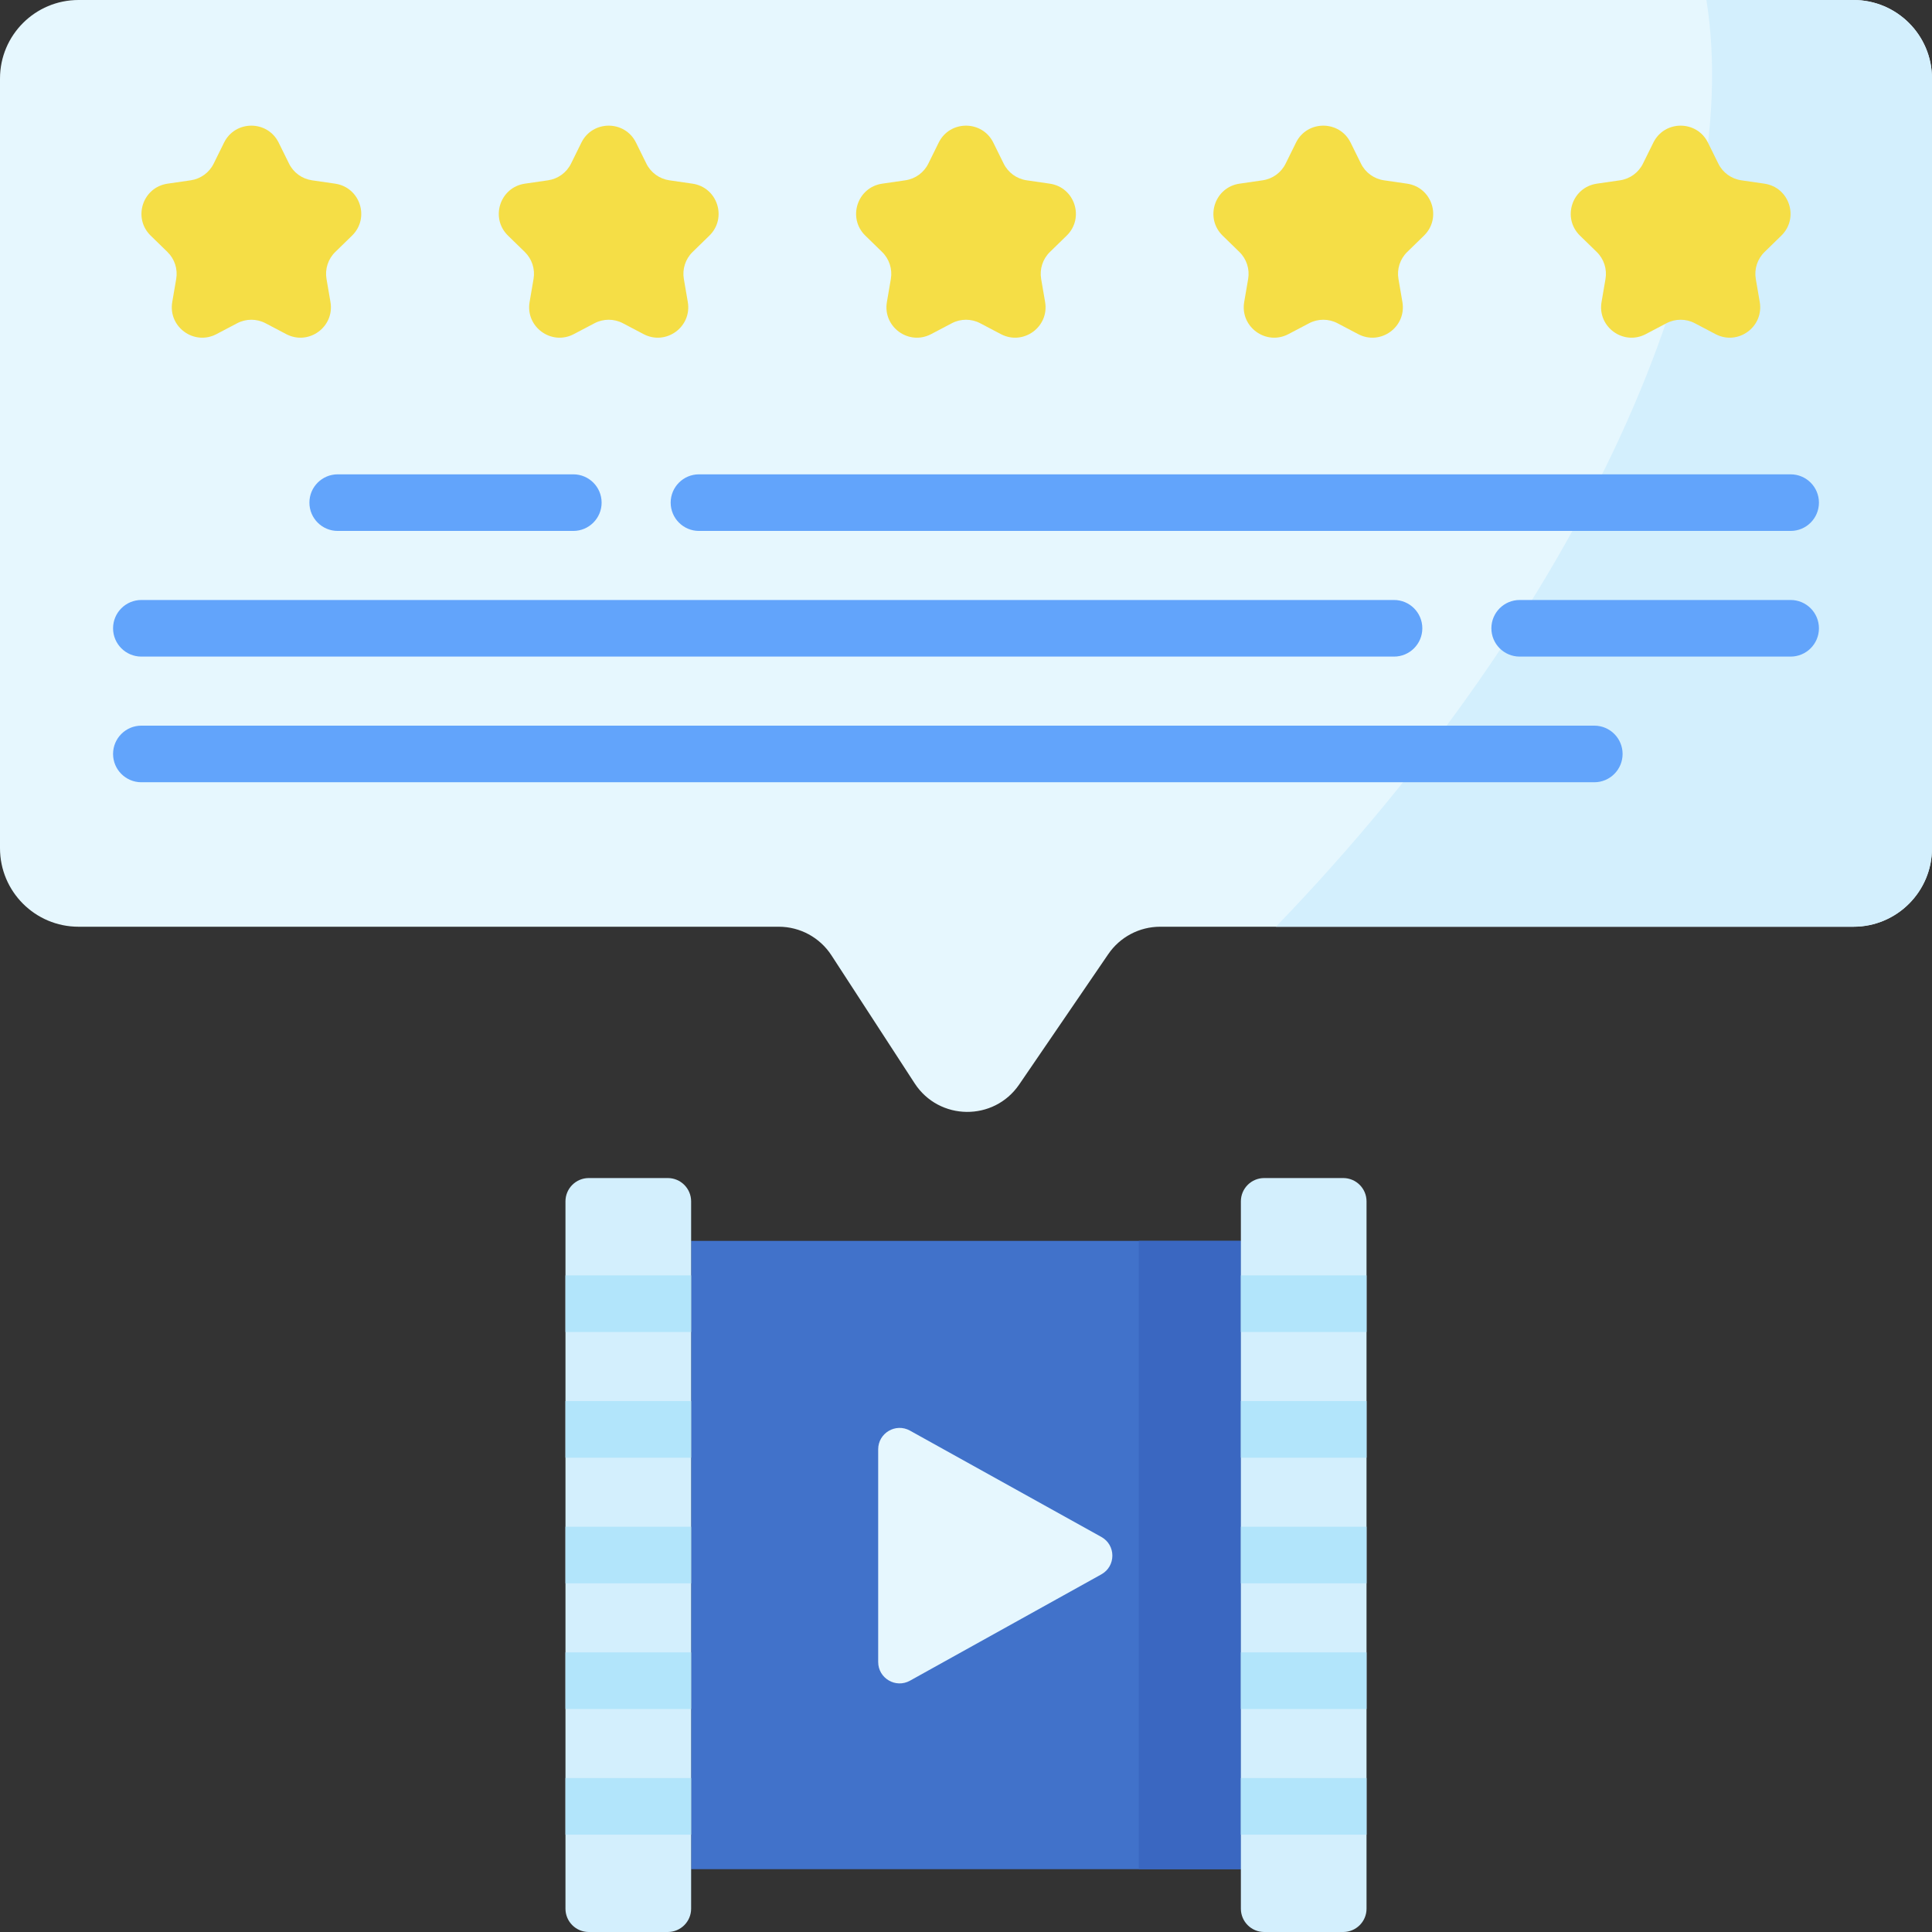
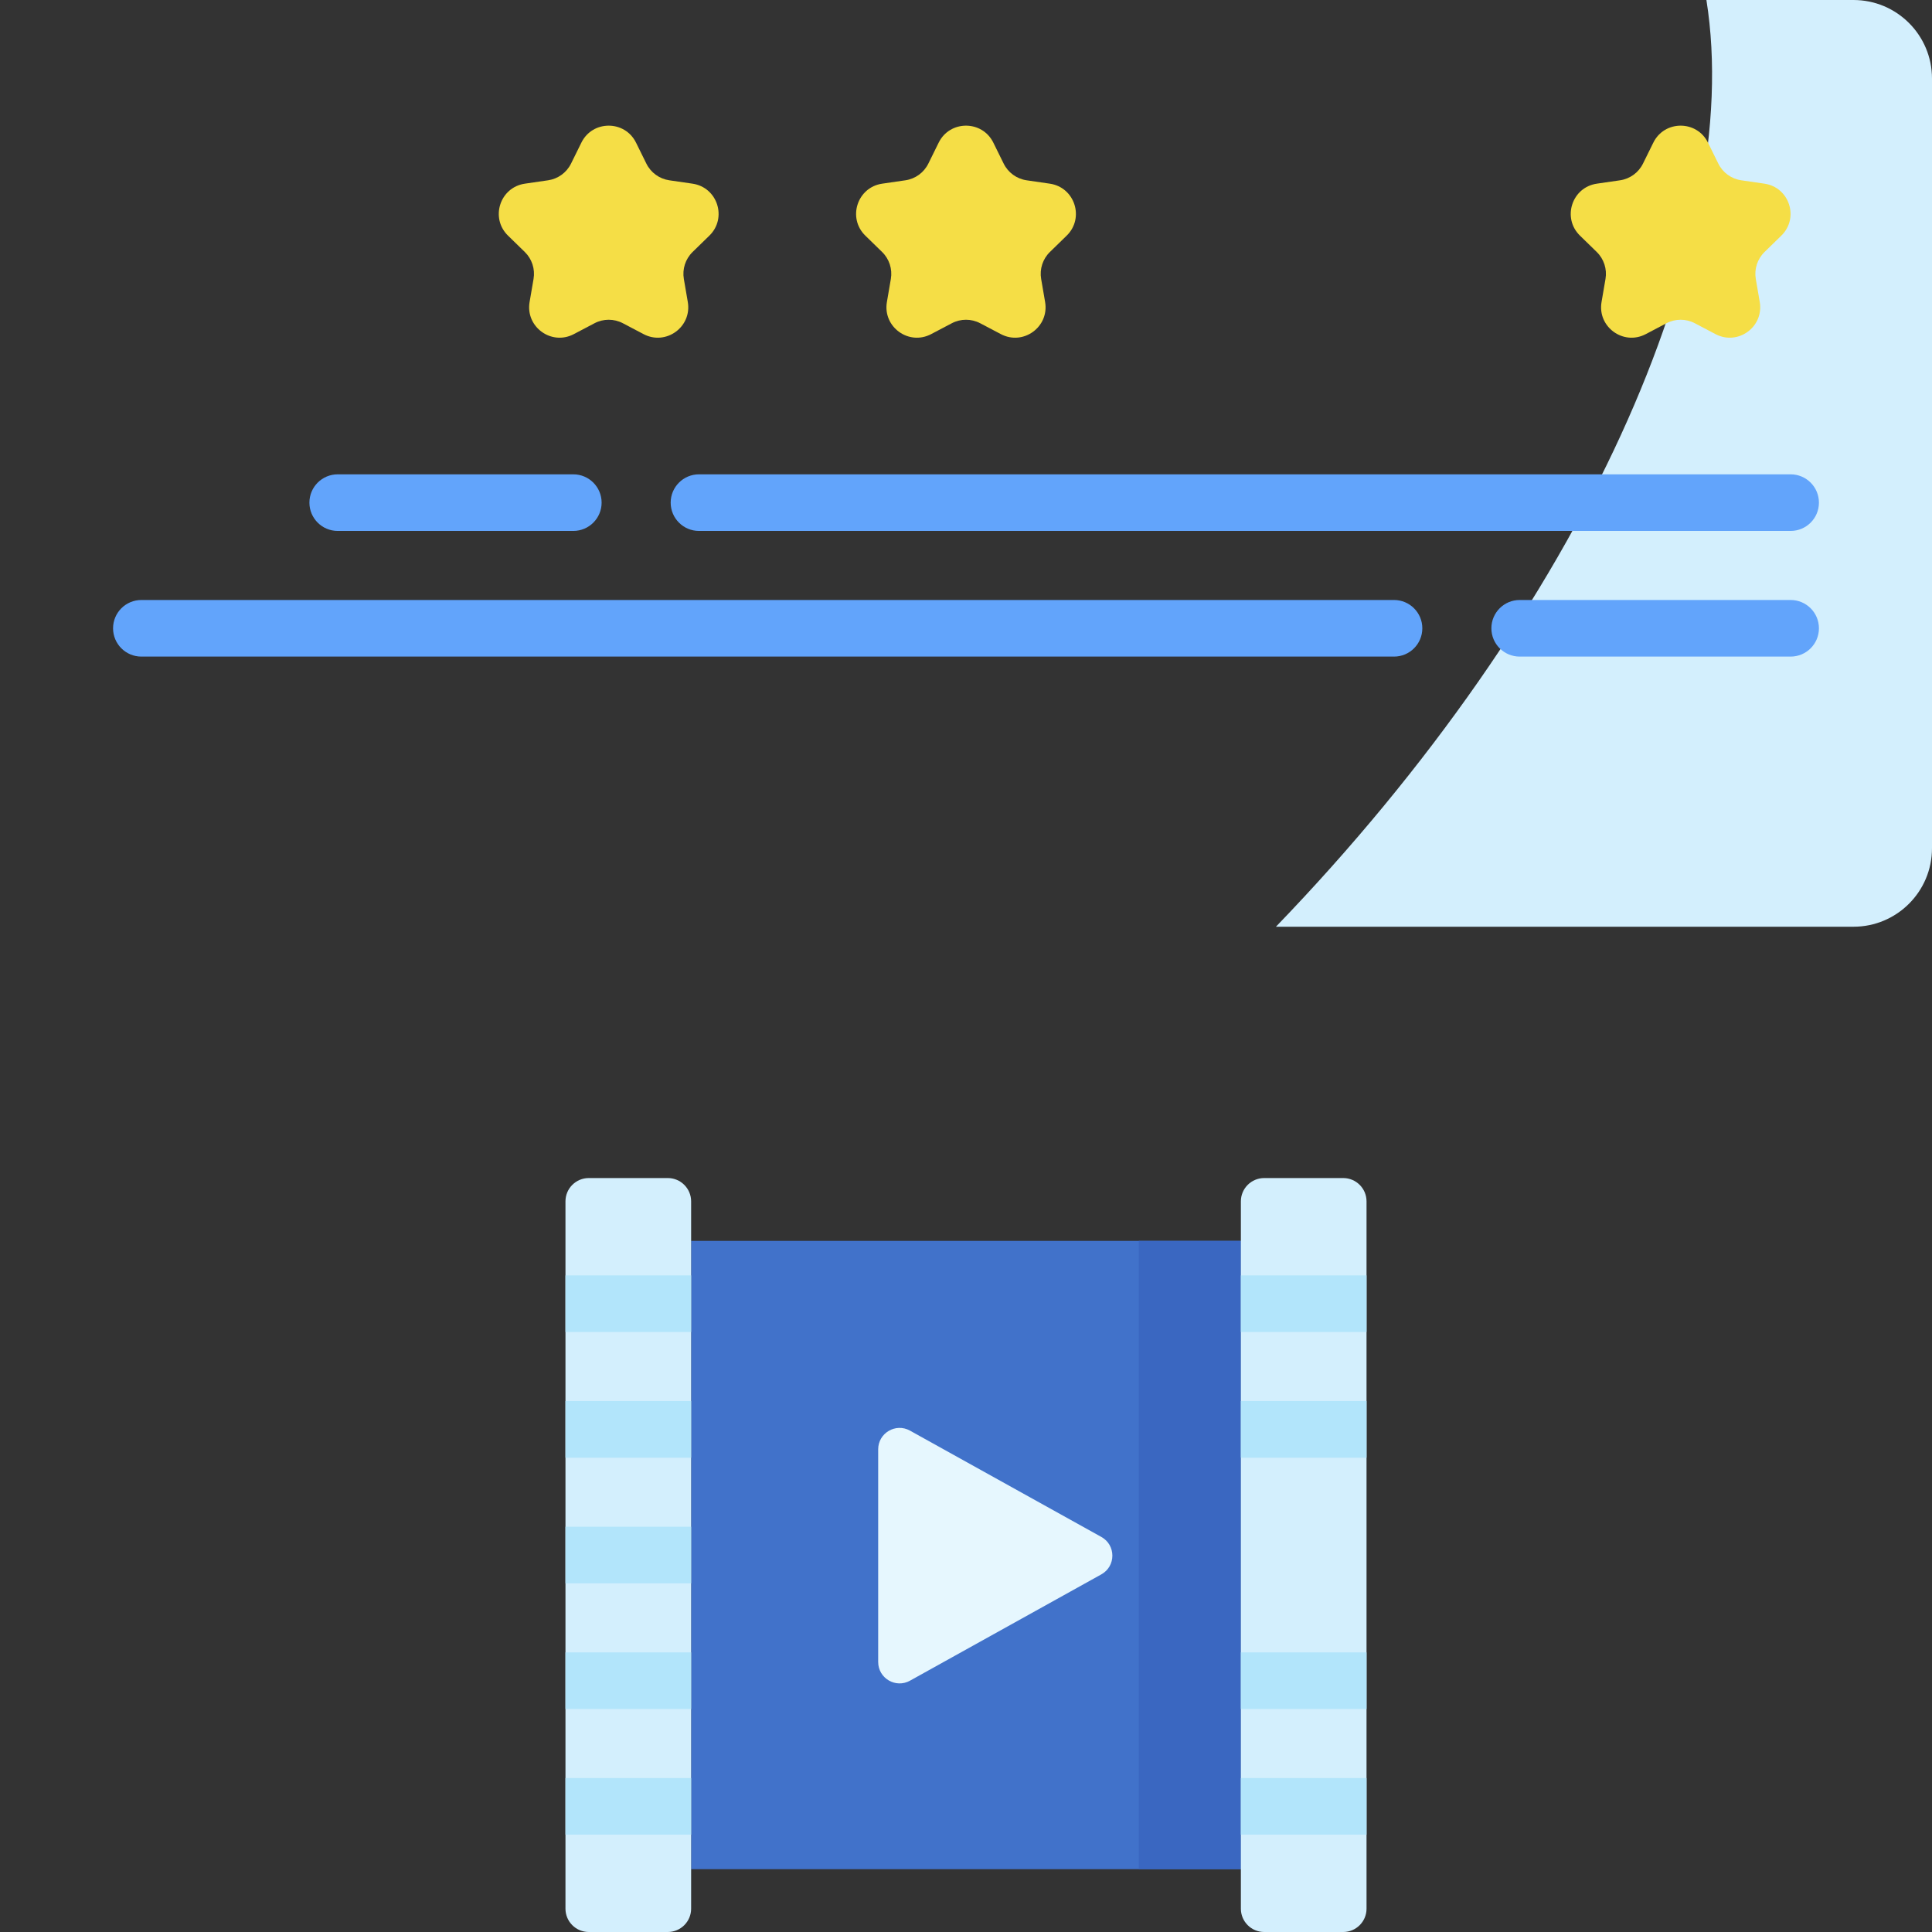
<svg xmlns="http://www.w3.org/2000/svg" width="1024" height="1024" id="Capa_1" enable-background="new 0 0 512 512" viewBox="0 0 512 512">
  <rect x="0" y="0" width="512" height="512" fill="#333333" stroke="none" />
  <g>
    <g>
-       <path d="m0 20.813v203.967c0 11.495 9.318 20.813 20.813 20.813h185.566c5.636 0 10.889 2.851 13.96 7.576l22.047 33.918c6.476 9.963 21.004 10.131 27.708.32l23.614-34.558c3.103-4.541 8.248-7.256 13.747-7.256h183.732c11.495 0 20.813-9.318 20.813-20.813v-203.967c0-11.495-9.318-20.813-20.813-20.813h-470.374c-11.495 0-20.813 9.318-20.813 20.813z" fill="#e6f7fe" />
-     </g>
+       </g>
    <g>
      <path d="m491.187 0h-38.971c10.287 64.353-32.719 161.249-114.081 245.593h153.052c11.495 0 20.813-9.318 20.813-20.813v-203.967c0-11.495-9.318-20.813-20.813-20.813z" fill="#d3effd" />
    </g>
    <g>
      <g>
        <path d="m183.154 328.846h145.691v166.504h-145.691z" fill="#4172ca" />
      </g>
      <g>
        <path d="m301.789 328.846h27.057v166.504h-27.057z" fill="#3a67c1" />
      </g>
      <g>
        <g>
          <path d="m232.727 440.441v-56.351c0-4.325 4.646-7.059 8.427-4.959l50.716 28.175c3.89 2.161 3.89 7.756 0 9.917l-50.716 28.177c-3.78 2.1-8.427-.634-8.427-4.959z" fill="#e6f7fe" />
        </g>
      </g>
      <g>
        <path d="m355.965 512h-20.939c-3.414 0-6.181-2.767-6.181-6.181v-187.443c0-3.414 2.767-6.181 6.181-6.181h20.939c3.414 0 6.181 2.767 6.181 6.181v187.443c0 3.414-2.767 6.181-6.181 6.181z" fill="#d3effd" />
      </g>
      <g>
        <path d="m156.035 512h20.939c3.414 0 6.181-2.767 6.181-6.181v-187.443c0-3.414-2.767-6.181-6.181-6.181h-20.939c-3.414 0-6.181 2.767-6.181 6.181v187.443c0 3.414 2.767 6.181 6.181 6.181z" fill="#d3effd" />
      </g>
    </g>
    <g>
      <g>
        <path d="m252.243 85.663-5.491 2.887c-5.924 3.114-12.847-1.916-11.715-8.512l1.049-6.115c.449-2.619-.419-5.292-2.322-7.147l-4.443-4.331c-4.792-4.671-2.148-12.81 4.475-13.772l6.14-.892c2.63-.382 4.903-2.034 6.079-4.417l2.746-5.563c2.962-6.001 11.519-6.001 14.481 0l2.746 5.563c1.176 2.383 3.45 4.035 6.079 4.417l6.14.892c6.623.962 9.267 9.101 4.475 13.772l-4.443 4.331c-1.903 1.855-2.771 4.528-2.322 7.147l1.049 6.115c1.131 6.596-5.792 11.626-11.715 8.512l-5.491-2.887c-2.355-1.236-5.165-1.236-7.517 0z" fill="#f5de46" />
      </g>
      <g>
-         <path d="m346.931 85.663-5.491 2.887c-5.924 3.114-12.847-1.916-11.715-8.512l1.049-6.115c.449-2.619-.419-5.292-2.322-7.147l-4.443-4.331c-4.792-4.671-2.148-12.81 4.475-13.772l6.14-.892c2.63-.382 4.903-2.034 6.079-4.417l2.746-5.563c2.962-6.001 11.519-6.001 14.481 0l2.746 5.563c1.176 2.383 3.45 4.035 6.079 4.417l6.14.892c6.623.962 9.267 9.101 4.475 13.772l-4.443 4.331c-1.903 1.855-2.771 4.528-2.322 7.147l1.049 6.115c1.131 6.596-5.792 11.626-11.715 8.512l-5.491-2.887c-2.355-1.236-5.165-1.236-7.517 0z" fill="#f5de46" />
-       </g>
+         </g>
      <g>
        <path d="m441.63 85.663-5.491 2.887c-5.924 3.114-12.847-1.916-11.715-8.512l1.049-6.115c.449-2.619-.419-5.292-2.322-7.147l-4.443-4.331c-4.792-4.671-2.148-12.81 4.475-13.772l6.14-.892c2.63-.382 4.903-2.034 6.079-4.417l2.746-5.563c2.962-6.001 11.519-6.001 14.481 0l2.746 5.563c1.176 2.383 3.45 4.035 6.079 4.417l6.14.892c6.623.962 9.267 9.101 4.475 13.772l-4.443 4.331c-1.903 1.855-2.771 4.528-2.322 7.147l1.049 6.115c1.131 6.596-5.792 11.626-11.715 8.512l-5.491-2.887c-2.354-1.236-5.165-1.236-7.517 0z" fill="#f5de46" />
      </g>
      <g>
        <path d="m165.069 85.663 5.491 2.887c5.924 3.114 12.847-1.916 11.715-8.512l-1.049-6.115c-.449-2.619.419-5.292 2.322-7.147l4.443-4.331c4.792-4.671 2.148-12.81-4.475-13.772l-6.14-.892c-2.63-.382-4.903-2.034-6.079-4.417l-2.746-5.563c-2.962-6.001-11.519-6.001-14.481 0l-2.746 5.563c-1.176 2.383-3.45 4.035-6.079 4.417l-6.14.892c-6.623.962-9.267 9.101-4.475 13.772l4.443 4.331c1.903 1.855 2.771 4.528 2.322 7.147l-1.049 6.115c-1.131 6.596 5.792 11.626 11.715 8.512l5.491-2.887c2.355-1.236 5.165-1.236 7.517 0z" fill="#f5de46" />
      </g>
      <g>
-         <path d="m70.37 85.663 5.491 2.887c5.924 3.114 12.847-1.916 11.715-8.512l-1.049-6.115c-.449-2.619.419-5.292 2.322-7.147l4.443-4.331c4.792-4.671 2.148-12.81-4.475-13.772l-6.14-.892c-2.63-.382-4.903-2.034-6.079-4.417l-2.746-5.563c-2.962-6.001-11.519-6.001-14.481 0l-2.746 5.563c-1.176 2.383-3.45 4.035-6.079 4.417l-6.14.892c-6.623.962-9.267 9.101-4.475 13.772l4.443 4.331c1.903 1.855 2.771 4.528 2.322 7.147l-1.049 6.115c-1.131 6.596 5.792 11.626 11.715 8.512l5.491-2.887c2.354-1.236 5.165-1.236 7.517 0z" fill="#f5de46" />
-       </g>
+         </g>
    </g>
    <g>
      <path d="m328.846 337.996h33.301v15h-33.301z" fill="#b2e5fb" />
    </g>
    <g>
      <path d="m328.846 371.297h33.301v15h-33.301z" fill="#b2e5fb" />
    </g>
    <g>
-       <path d="m328.846 404.598h33.301v15h-33.301z" fill="#b2e5fb" />
-     </g>
+       </g>
    <g>
      <path d="m328.846 437.898h33.301v15h-33.301z" fill="#b2e5fb" />
    </g>
    <g>
      <path d="m328.846 471.199h33.301v15h-33.301z" fill="#b2e5fb" />
    </g>
    <g>
      <path d="m149.854 337.996h33.301v15h-33.301z" fill="#b2e5fb" />
    </g>
    <g>
      <path d="m149.854 371.297h33.301v15h-33.301z" fill="#b2e5fb" />
    </g>
    <g>
      <path d="m149.854 404.598h33.301v15h-33.301z" fill="#b2e5fb" />
    </g>
    <g>
      <path d="m149.854 437.898h33.301v15h-33.301z" fill="#b2e5fb" />
    </g>
    <g>
      <path d="m149.854 471.199h33.301v15h-33.301z" fill="#b2e5fb" />
    </g>
    <g>
      <path d="m369.431 174.004h-331.968c-4.142 0-7.5-3.358-7.5-7.5s3.358-7.5 7.5-7.5h331.967c4.142 0 7.5 3.358 7.5 7.5s-3.357 7.5-7.499 7.5z" fill="#62a4fb" />
    </g>
    <g>
      <path d="m474.537 174.004h-71.805c-4.142 0-7.5-3.358-7.5-7.5s3.358-7.5 7.5-7.5h71.805c4.142 0 7.5 3.358 7.5 7.5s-3.358 7.5-7.5 7.5z" fill="#62a4fb" />
    </g>
    <g>
      <path d="m474.537 140.703h-289.301c-4.142 0-7.5-3.358-7.5-7.5s3.358-7.5 7.5-7.5h289.301c4.142 0 7.5 3.358 7.5 7.5s-3.358 7.5-7.5 7.5z" fill="#62a4fb" />
    </g>
    <g>
      <path d="m151.935 140.703h-62.439c-4.142 0-7.5-3.358-7.5-7.5s3.358-7.5 7.5-7.5h62.439c4.142 0 7.5 3.358 7.5 7.5s-3.358 7.5-7.5 7.5z" fill="#62a4fb" />
    </g>
    <g>
-       <path d="m422.504 207.305h-385.041c-4.142 0-7.5-3.358-7.5-7.5s3.358-7.5 7.5-7.5h385.041c4.142 0 7.5 3.358 7.5 7.5s-3.358 7.5-7.5 7.5z" fill="#62a4fb" />
-     </g>
+       </g>
  </g>
</svg>